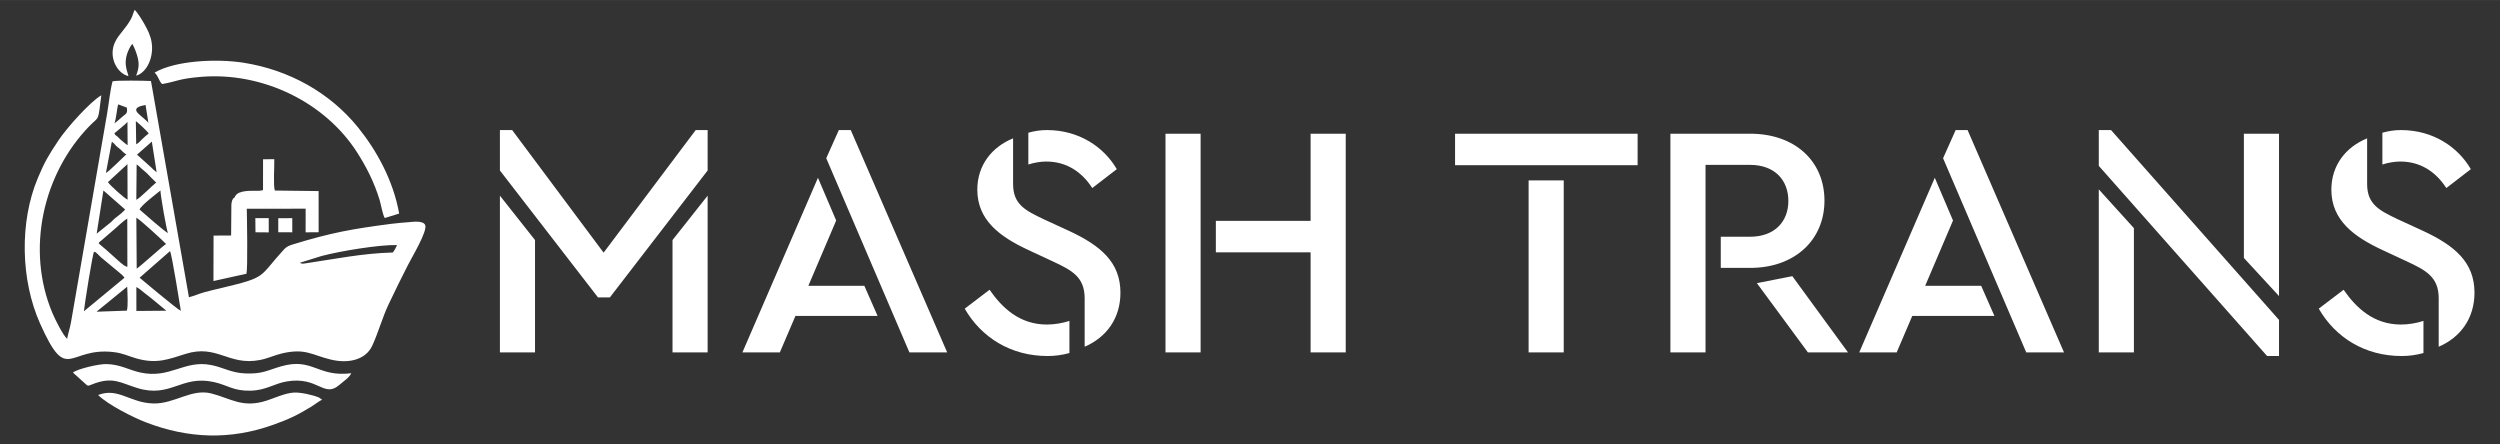
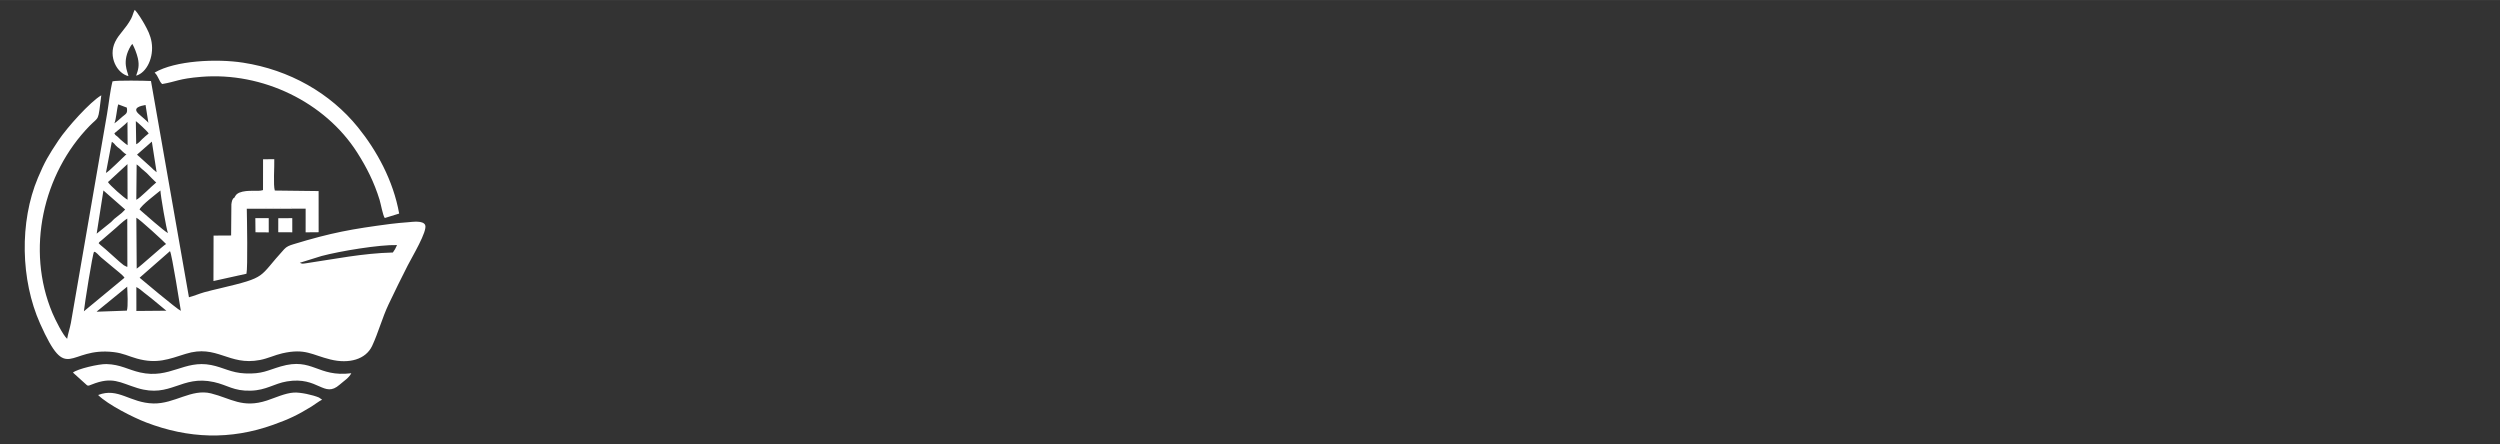
<svg xmlns="http://www.w3.org/2000/svg" xml:space="preserve" width="3189px" height="567px" version="1.1" style="shape-rendering:geometricPrecision; text-rendering:geometricPrecision; image-rendering:optimizeQuality; fill-rule:evenodd; clip-rule:evenodd" viewBox="0 0 3189 566.93">
  <rect x="0" y="0" width="3189" height="566.93" fill="#333333" stroke="none" />
  <defs>
    <style type="text/css">
   
    .fil0 {fill:white}
    .fil1 {fill:white;fill-rule:nonzero}
   
  </style>
  </defs>
  <g id="Слой_x0020_1">
    <g id="_2642686131296">
      <path class="fil0" d="M173.95 379.23l-0.02 -13.12c4.33,2.3 6.09,4.12 9.86,7.14 3.23,2.59 6.1,4.81 9.55,7.48l18.86 15.58 -38.23 0.33 -0.02 -17.41zm-50.54 18.35c0.18,-0.29 0.46,-0.89 0.56,-0.71l38.27 -31.21c0.33,6.68 1.39,25.31 -0.42,30.55l-38.41 1.37zm54.67 -43.35l38.74 -33.92c2.44,3.44 13.23,72.41 13.87,76.16 -4.55,-1.78 -52.42,-42.08 -52.61,-42.24zm-71.08 42.81c0.62,-7.22 11.22,-74.45 12.95,-75.79 2.18,-0.69 6.07,4.61 8.89,6.95l15.33 12.78c4.66,4.1 12.32,9.53 14.64,13.25l-51.81 42.81zm394.13 -74.99c-38.77,0.99 -73.72,8.29 -110.74,13.74 -4.24,0.63 -5.14,0.92 -7.92,-0.64l27.6 -8.6c23.71,-6.32 73.95,-14.62 96.37,-13.98 -2.24,5.19 -2.58,5.42 -5.31,9.48zm-326.76 20.59l-0.45 -64.95c3.39,1.11 36.96,31.98 37.92,33.52 -3.82,2.09 -33.54,29.21 -37.47,31.43zm-48.52 -32.41c1.08,-2.17 1.16,-1.46 3.99,-3.98l13.98 -12.07c6.01,-4.88 12.36,-11.7 18.52,-15.39l0.14 61.44c-0.46,0.05 -0.76,-0.13 -0.81,0.03l-3.79 -1.95c-1.96,-1.59 -3.2,-2.53 -5.02,-4.09l-17.98 -16.1c-3.65,-3.4 -6.13,-4.71 -9.03,-7.89zm52.16 -43c1.9,-5.34 21.96,-20.37 26.64,-24.27 -0.04,5.45 7.68,50.09 9.58,54.31 -4.18,-1.82 -30.38,-24.92 -36.22,-30.04zm-46.09 -24.31l27.72 24.31 -2.4 2.44c-0.55,0.55 -1.28,1.29 -1.98,1.95l-9.51 7.57c-1.87,1.6 -2.16,2.35 -3.95,3.95l-18.49 14.89 8.61 -55.11zm30.66 -33.61l0.13 45.39c-3.96,-1.8 -23.07,-18.8 -25,-22.47l24.87 -22.92zm11.72 0.37c2.68,1.79 3.56,2.81 6.45,5.58 2.36,2.26 4.34,3.39 6.52,5.56 2.04,2.03 10.64,11.13 12.02,11.92 -5.17,3.98 -21.03,20.34 -25.41,22.06l0.42 -45.12zm19.39 -29.08l6.1 39.07c-3.02,-2.2 -4.27,-3.49 -6.59,-5.84l-18.41 -16.6 18.9 -16.63zm-51.21 1.01c0.05,-0.42 0.2,-0.52 0.34,-0.77 3.14,2.3 2.47,2.05 4.78,4.62 1.81,2.02 2.77,2.44 4.88,4.12 2.63,2.09 6.03,6.51 8.78,7.11 -4.25,3.83 -22.73,22.62 -26.15,23.86l7.37 -38.94zm3.4 -11.61c2.98,-2.8 14.42,-11.42 16.7,-14.63l0.21 29.8c-2.12,-1.19 -7.03,-5.43 -8.91,-7.07 -1.68,-1.47 -2.29,-2.38 -4.02,-3.88 -2.7,-2.36 -2.42,-1.16 -3.98,-4.22zm27.85 13.95l-0.46 -29.51c1.13,0.45 15.43,13.53 16.38,15.79 -2.82,2.32 -6.27,5.16 -8.43,7.34 -1.98,2 -4.63,5.25 -7.49,6.38zm-27.85 -26.61c2.46,-5.82 2.95,-17.62 4.92,-24.25l10.99 4.14c1.25,7.66 -1.25,7.83 -5.52,11.46 -3.35,2.84 -6.61,6.02 -10.39,8.65zm43.44 -0.59c-1.09,-2.12 -9.99,-9.03 -13.02,-12.05 -7.4,-7.36 2.82,-9.66 9.36,-10.85l3.66 22.9zm-103.67 275.42c-5.38,-4.73 -15.18,-24.34 -18.79,-32.91 -34.05,-80.85 -12.1,-177.65 47.35,-238.65 12.63,-12.95 10.62,-4.1 15.02,-39.09 -14.3,8.33 -43.78,41.18 -54.64,57.5 -12.88,19.36 -17.49,27.1 -26.23,47.81 -23.68,56.11 -22.05,130.44 2.8,185.94 35.07,78.32 35.07,29.42 93.82,36.32 12.29,1.44 18.78,5.23 29.74,8.29 25.42,7.09 40.49,0.75 62.16,-6.05 40.04,-12.56 54.66,15.6 94.78,7.83 10.13,-1.96 19.1,-6.4 28.5,-8.52 29.55,-6.66 37.41,2.01 61.45,7.91 23.63,5.79 45.01,-0.05 53.12,-17.43 7.91,-16.97 12.83,-35.79 20.98,-53.01 8.3,-17.54 15.9,-32.79 24.42,-49.63 5.3,-10.48 25.59,-44.07 22.2,-51.53 -2.71,-5.94 -15.76,-4.01 -21.48,-3.54 -7.43,0.6 -15.04,1.18 -22.67,2.18 -49.13,6.44 -75.33,11.09 -123.95,25.94 -5.16,1.57 -8.6,2.92 -11.77,6.37 -33.8,36.78 -20.14,35.22 -82.02,49.92 -6.47,1.53 -13.25,3.08 -19.88,4.94 -5.84,1.64 -14.16,5.08 -19.54,6.39l-48.43 -275.85c-7.39,-0.42 -43.88,-1.05 -49.06,0.43 -3.11,12.05 -4.77,28.78 -6.93,41.34l-46.17 266.82c-1.37,7.22 -3.57,13.34 -4.78,20.28zm39.5 71.67c12.71,12.53 44.97,28.72 61.19,34.94 54.01,20.7 107.3,22.63 162.07,3.08 20.58,-7.34 31.33,-12.55 48.76,-23.23 4.43,-2.72 10.11,-7.21 13.73,-8.83l-4.05 -2.78c-7.85,-3.28 -23.64,-6.81 -32.08,-6.29 -11.1,0.68 -24.15,6.8 -34.26,10.12 -31.26,10.27 -46.02,-2.78 -71.29,-9.08 -25.05,-6.25 -46.47,13.37 -73.41,12.84 -30.1,-0.59 -44.97,-20.83 -70.66,-10.77zm72.08 -411.29c5.13,4.92 5.24,10.6 9.59,14.61 18.26,-3.06 20.78,-6.84 49.9,-9.2 78.15,-6.34 157.83,32.2 198.86,96.49 12.17,19.07 21.7,37.98 28.59,60.31 1.58,5.1 4.19,20.03 6.65,23.29l18.35 -5.67c-7.51,-42.24 -28.75,-80.59 -52.52,-109.97 -35.36,-43.74 -87.55,-73.41 -146.59,-82.52 -33.79,-5.22 -86.37,-2.81 -112.83,12.66zm-104.18 382.66l15.16 13.69c3.98,3.62 3.45,3.69 8.71,1.58 26.65,-10.71 35.72,-2.5 58.27,4.46 42.71,13.18 55.77,-16.87 97.65,-7.64 17.53,3.86 24.9,11.63 47.02,11.01 19.93,-0.56 29.6,-9.06 46.15,-11.83 40.35,-6.74 47.05,21.98 67.24,4.18 5.78,-5.08 11.56,-8.35 14.91,-14.61 -43.45,5.43 -49.1,-20.62 -90.09,-8.65 -17.1,5 -23.35,9.83 -45.29,8.9 -18.05,-0.76 -27.6,-7.58 -43.42,-10.72 -34.4,-6.82 -52.55,18.02 -90.5,9.51 -15.17,-3.4 -25.2,-10.27 -43.09,-10.73 -9.92,-0.25 -37.18,6.22 -42.72,10.85zm212.11 -229.52c-3.93,2.14 -4.12,2.78 -6.29,6.53 3.31,0.01 1.49,-0.94 0.09,2.66 -0.99,2.55 -1.42,2.4 -1.95,5.44 -0.89,5.17 -0.05,27.09 -0.46,35.03 -0.23,4.24 0.8,3.47 -1.46,5.03 -2.32,3.9 -16.34,2.46 -21.28,1.7 1.35,17.95 0.63,36.13 0.74,54.18l38.1 -8.58c1.84,-17 -2.93,-76.92 2.53,-81.95 2.33,-2.13 14.34,-1.07 17.64,-1.11 8.51,-0.09 55.48,-0.83 57.09,0.5 2.85,3.7 1.93,22.59 1.86,29.18l12.62 0.2 0.34 -49.64c-9.44,0.5 -48.97,1.01 -55.81,-0.84 -1.64,-10.96 0.8,-30.88 -1.08,-38.8l-10.3 -0.78 -0.67 40.03c-5.35,0.71 -11.58,0.74 -17.09,0.73 -13.29,-0.04 -9.75,2.61 -14.62,0.49zm-141.32 -148.62c-0.73,-5.46 -9.19,-18.43 3.11,-38.76l1.87 -2.36c2.63,4.5 5.7,12.48 7,18.14 2.17,9.5 0.51,14.98 -2.17,22.43 13.68,-3.92 22.87,-23.63 19.72,-42.78 -1.48,-8.95 -5.07,-15.6 -8.7,-22.24 -2.72,-4.98 -9.07,-15.38 -12.85,-18.97 -1.89,3.54 -2.56,7.54 -4.56,11.27 -6.97,13.03 -15.34,19.12 -20.38,29.57 -9.27,19.2 2.65,40.44 16.96,43.7zm141.32 148.62c4.87,2.12 1.33,-0.53 14.62,-0.49 5.51,0.01 11.74,-0.02 17.09,-0.73l0.67 -40.03 10.3 0.78c1.88,7.92 -0.56,27.84 1.08,38.8 6.84,1.85 46.37,1.34 55.81,0.84l-0.34 49.64 -12.62 -0.2c0.07,-6.59 0.99,-25.48 -1.86,-29.18 -1.61,-1.33 -48.58,-0.59 -57.09,-0.5 -3.3,0.04 -15.31,-1.02 -17.64,1.11 -5.46,5.03 -0.69,64.95 -2.53,81.95l-38.1 8.58c-0.11,-18.05 0.61,-36.23 -0.74,-54.18 4.94,0.76 18.96,2.2 21.28,-1.7 2.26,-1.56 1.23,-0.79 1.46,-5.03 0.41,-7.94 -0.43,-29.86 0.46,-35.03 0.53,-3.04 0.96,-2.89 1.95,-5.44 1.4,-3.6 3.22,-2.65 -0.09,-2.66 -2.55,0.88 -3.27,4.9 -3.71,8.28l-0.35 39.84 -22.39 0.13 -0.14 57.96 42.1 -9.31c1.78,-7.05 0.68,-70.59 0.42,-82.89l75.08 -0.09 -0.03 30.17 16.6 -0.14 -0.03 -52.5 -55.87 -0.67c-2.15,-6.94 -0.35,-30.74 -0.68,-39.99l-14.31 0.09 -0.06 39.32c-6.84,2.45 -18.85,-1.06 -30.34,3.27zm51.4 49.53l14.26 -0.76 0.62 -13.95 -14.43 -0.6 -0.45 15.31zm-16.21 -1.38c1.42,-3.34 1.16,-9.49 0.54,-13.42l-13.11 -0.4 -0.21 14.97c5.73,-0.74 8.78,0.86 12.78,-1.15zm0 0c-4,2.01 -7.05,0.41 -12.78,1.15l0.21 -14.97 13.11 0.4c0.62,3.93 0.88,10.08 -0.54,13.42zm-14.46 2.42l16.93 0.13 -0.03 -18.19 -17.08 0.04 0.18 18.02zm31.12 -16.35l14.43 0.6 -0.62 13.95 -14.26 0.76 0.45 -15.31zm-2.07 16.28l17.9 0.1 -0.01 -18.06 -17.86 0.07 -0.03 17.89z" />
-       <path class="fil1" d="M902.66 165.88l-15.22 0 -117.48 156.37 -116.65 -156.37 -15.63 0 0 51.56 125.09 161.86 15.21 0 124.68 -161.86 0 -51.56zm-264.98 83.68l0 199.89 44.79 0 0 -143.26 -44.79 -56.63zm264.98 0l-44.8 56.63 0 143.26 44.8 0 0 -199.89zm257.37 199.89l48.17 0 -122.98 -283.57 -15.21 0 -16.06 35.92 106.08 247.65zm-213 0l47.75 0 19.87 -46.48 104.81 0 -16.91 -38.46 -71.42 0 35.5 -83.26 -23.24 -54.51 -96.36 222.71zm446.28 -209.61l31.27 -24.09c-16.48,-28.32 -48.17,-49.87 -89.17,-49.87 -8.45,0 -16.06,1.27 -23.66,3.38l0 40.57c7.6,-2.53 16.05,-3.8 22.82,-3.8 24.93,0 44.79,12.25 58.74,33.81zm-9.72 202.43c27.47,-11.83 45.64,-35.92 45.64,-68.89 0,-38.45 -24.51,-60.01 -66.77,-79.45l-31.27 -14.37c-22.83,-10.98 -38.89,-18.59 -38.89,-44.79l0 -58.32c-27.04,10.98 -45.64,34.23 -45.64,65.5 0,38.88 28.74,60.01 65.09,76.92l30.85 14.37c24.51,11.41 40.99,19.86 40.99,47.33l0 61.7zm-47.33 11.83c9.72,0 18.59,-1.27 27.89,-3.8l0 -40.99c-8.88,2.95 -19.44,4.64 -28.74,4.64 -34.65,0 -57.05,-21.13 -73.11,-44.37l-31.7 24.09c21.13,36.77 58.75,60.43 105.66,60.43zm195.24 -283.57l-44.79 0 0 278.92 44.79 0 0 -278.92zm185.11 0l-44.8 0 0 111.15 -120.87 0 0 40.14 120.87 0 0 127.63 44.8 0 0 -278.92zm139.46 40.15l232.86 0 0 -40.15 -232.86 0 0 40.15zm93.82 238.77l44.8 0 0 -219.33 -44.8 0 0 219.33zm180.88 0l44.8 0 0 -239.19 56.63 0c31.69,0 49.02,19.44 49.02,46.06 0,26.2 -17.33,45.64 -49.02,45.64l-37.19 0 0 39.73 37.61 0c56.63,0 94.66,-35.5 94.66,-85.79 0,-50.72 -38.03,-85.37 -94.66,-85.37l-101.85 0 0 278.92zm175.38 0l51.14 0 -71 -97.2 -45.22 8.88 65.08 88.32zm278.51 0l48.17 0 -122.98 -283.57 -15.21 0 -16.06 35.92 106.08 247.65zm-213 0l47.75 0 19.87 -46.48 104.8 0 -16.9 -38.46 -71.42 0 35.5 -83.26 -23.24 -54.51 -96.36 222.71zm520.24 4.65l15.21 0 0 -46.06 -214.27 -242.16 -15.63 0 0 45.64 214.69 242.58zm15.21 -76.49l0 -207.08 -44.8 0 0 158.48 44.8 48.6zm-229.9 71.84l44.8 0 0 -158.48 -44.8 -49.44 0 207.92zm443.32 -209.61l31.27 -24.09c-16.48,-28.32 -48.17,-49.87 -89.17,-49.87 -8.45,0 -16.06,1.27 -23.66,3.38l0 40.57c7.6,-2.53 16.05,-3.8 22.82,-3.8 24.93,0 44.79,12.25 58.74,33.81zm-9.72 202.43c27.47,-11.83 45.64,-35.92 45.64,-68.89 0,-38.45 -24.51,-60.01 -66.77,-79.45l-31.27 -14.37c-22.83,-10.98 -38.89,-18.59 -38.89,-44.79l0 -58.32c-27.04,10.98 -45.64,34.23 -45.64,65.5 0,38.88 28.74,60.01 65.09,76.92l30.85 14.37c24.51,11.41 40.99,19.86 40.99,47.33l0 61.7zm-47.33 11.83c9.72,0 18.59,-1.27 27.89,-3.8l0 -40.99c-8.88,2.95 -19.44,4.64 -28.74,4.64 -34.65,0 -57.05,-21.13 -73.11,-44.37l-31.7 24.09c21.13,36.77 58.75,60.43 105.66,60.43z" />
    </g>
  </g>
</svg>